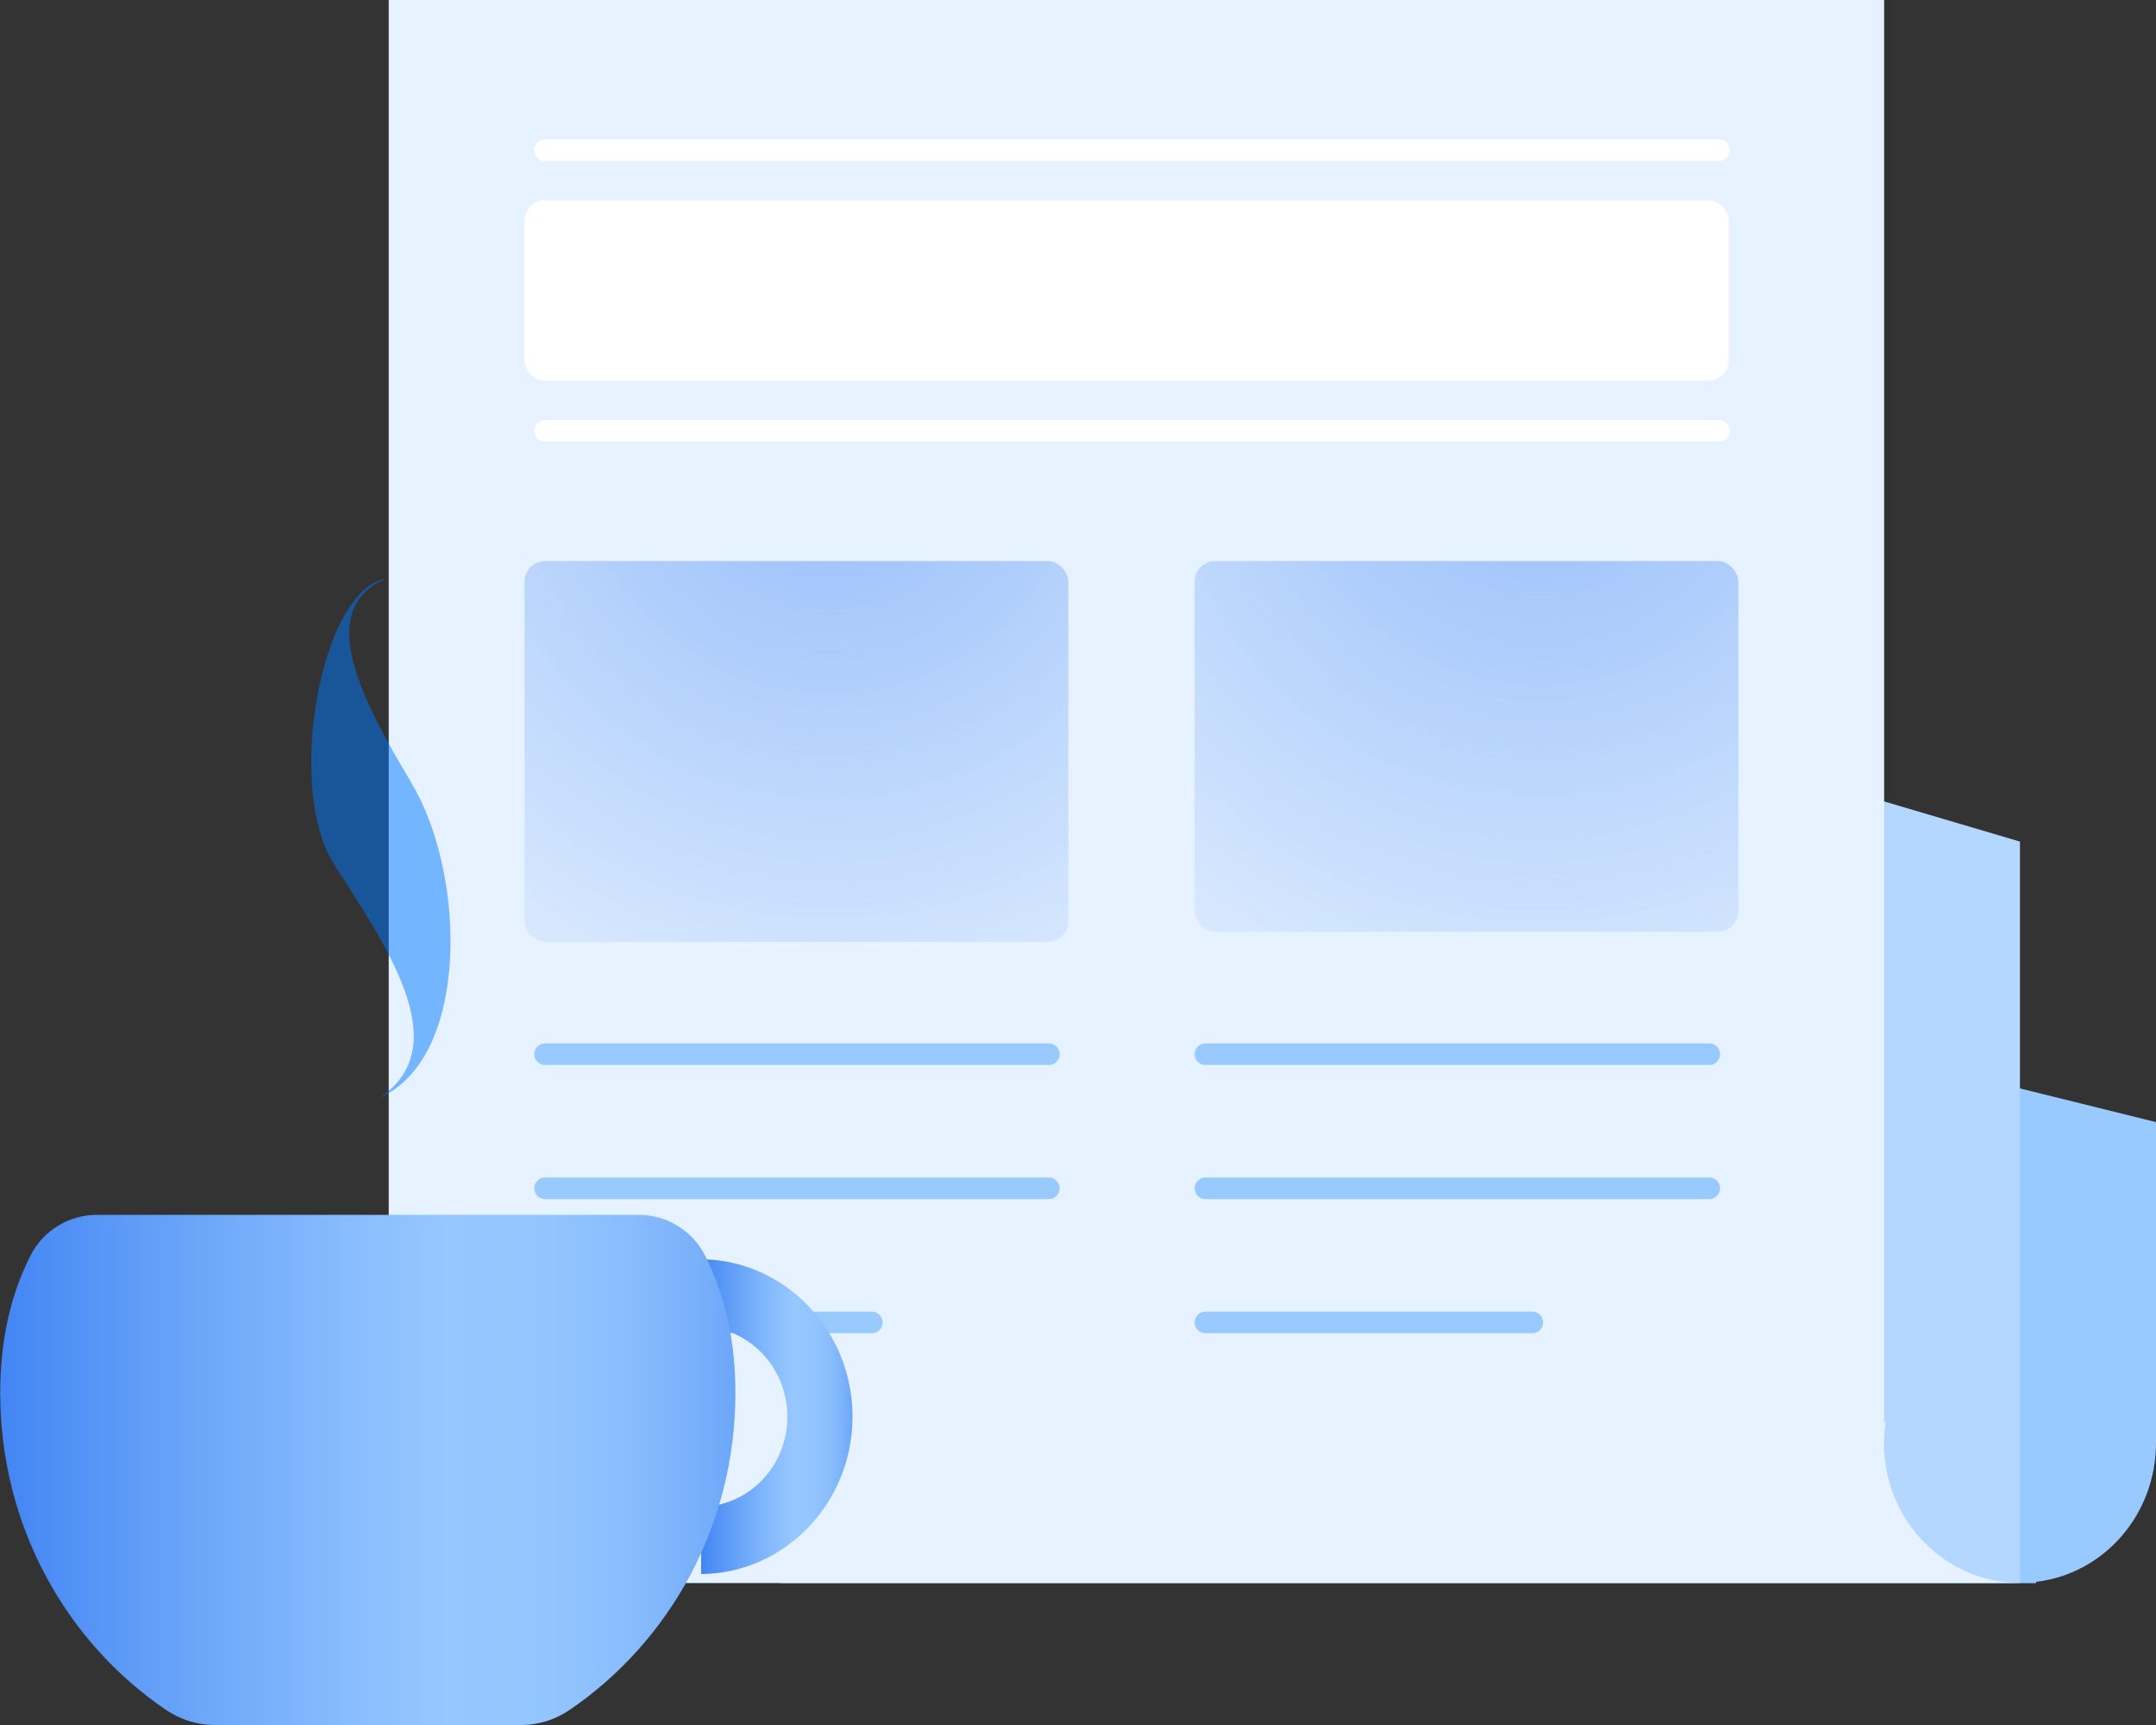
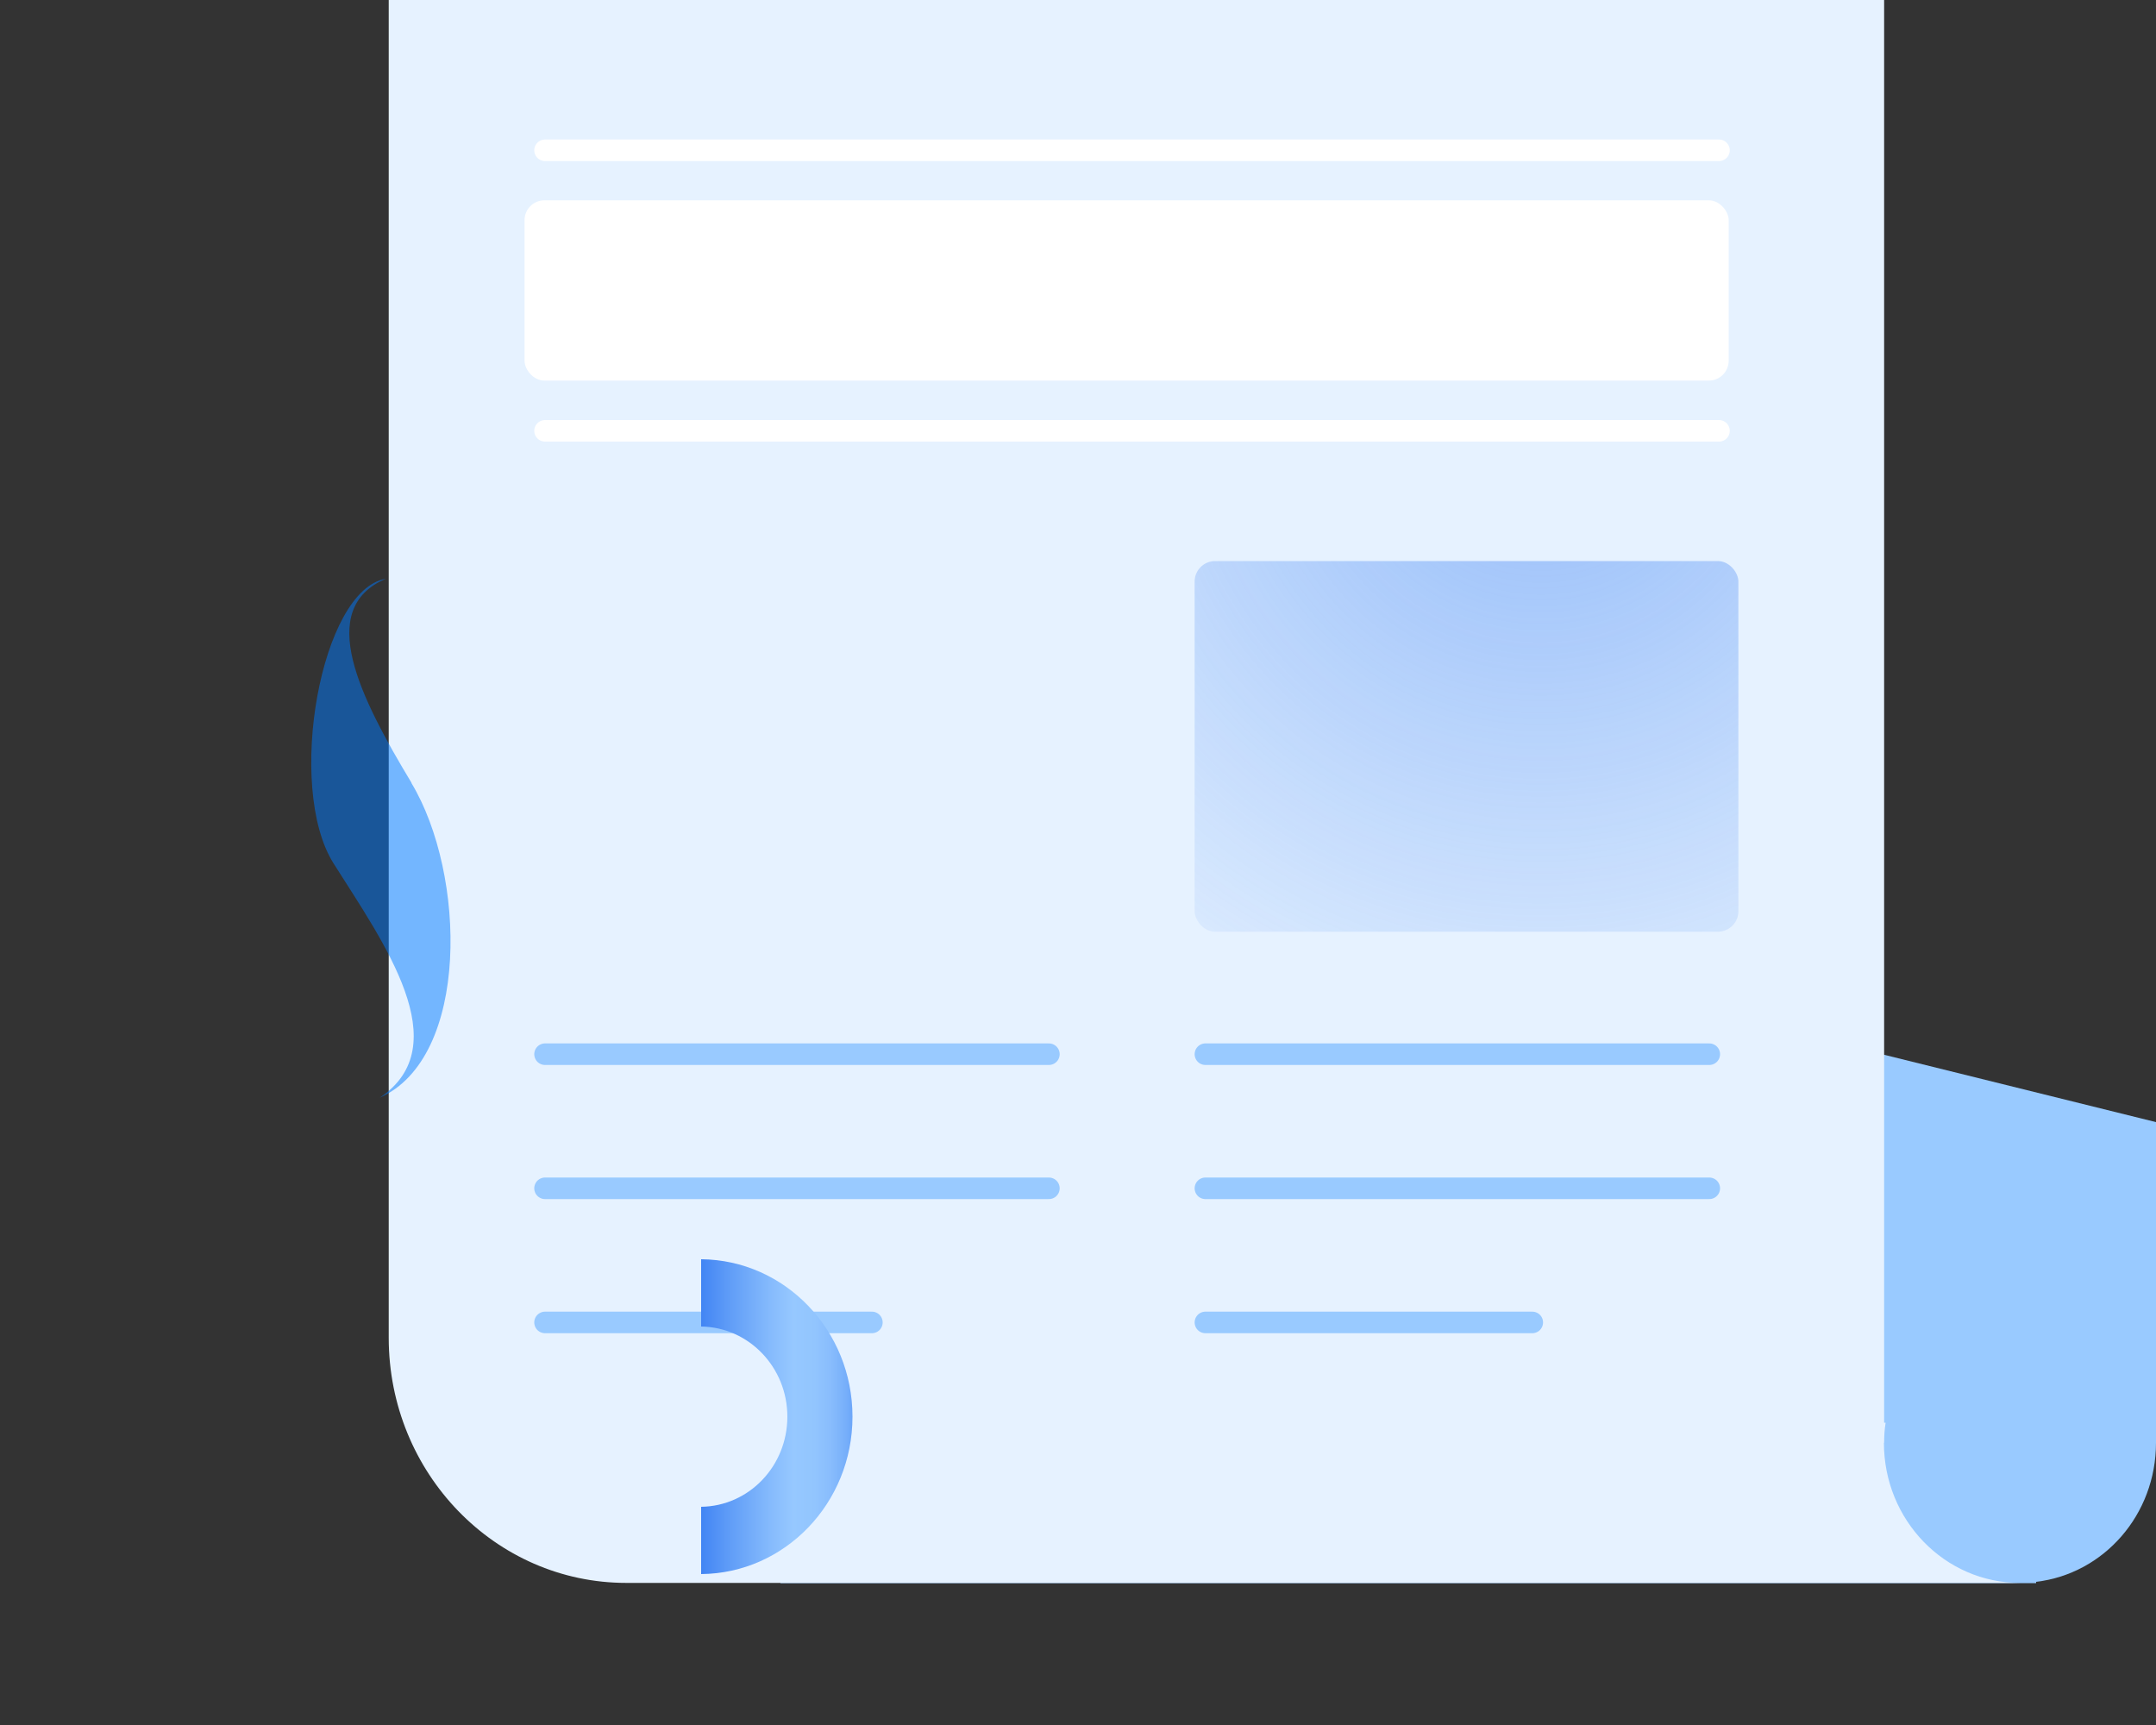
<svg xmlns="http://www.w3.org/2000/svg" xmlns:xlink="http://www.w3.org/1999/xlink" id="Layer_1" viewBox="0 0 100 80">
  <rect x="0" y="0" width="100" height="80" fill="#333333" stroke="none" />
  <defs>
    <style>.cls-1{fill:url(#linear-gradient);}.cls-2{fill:#e6f2ff;}.cls-3{fill:#fff;}.cls-4{fill:#b3d7ff;}.cls-5{fill:#99caff;}.cls-6{stroke:#99caff;}.cls-6,.cls-7{fill:none;stroke-linecap:round;stroke-miterlimit:10;}.cls-7{stroke:#fff;}.cls-8{fill:url(#radial-gradient-2);}.cls-9{fill:url(#linear-gradient-2);}.cls-10{fill:url(#radial-gradient);}.cls-11{fill:#007bff;opacity:.5;}</style>
    <radialGradient id="radial-gradient" cx="72.09" cy="18.77" fx="72.09" fy="18.77" r="35.11" gradientTransform="translate(1.53) scale(.97 1)" gradientUnits="userSpaceOnUse">
      <stop offset="0" stop-color="#4285f4" stop-opacity=".5" />
      <stop offset="1" stop-color="#4285f4" stop-opacity="0" />
    </radialGradient>
    <radialGradient id="radial-gradient-2" cx="38.11" cy="19.91" fx="38.11" fy="19.91" r="33.22" xlink:href="#radial-gradient" />
    <linearGradient id="linear-gradient" x1="32.52" y1="65.71" x2="39.54" y2="65.71" gradientTransform="matrix(1, 0, 0, 1, 0, 0)" gradientUnits="userSpaceOnUse">
      <stop offset="0" stop-color="#4285f4" />
      <stop offset=".19" stop-color="#609df7" />
      <stop offset=".47" stop-color="#87bcfd" />
      <stop offset=".61" stop-color="#96c8ff" />
      <stop offset=".75" stop-color="#92c5fe" />
      <stop offset=".85" stop-color="#89bdfd" />
      <stop offset=".95" stop-color="#78b0fa" />
      <stop offset="1" stop-color="#6ca6f9" />
    </linearGradient>
    <linearGradient id="linear-gradient-2" x1="0" y1="68.17" x2="34.11" y2="68.17" xlink:href="#linear-gradient" />
  </defs>
  <g>
    <g>
      <path class="cls-5" d="M100,52.04v14.87c0,3.34-2.42,6.08-5.56,6.45v.06H36.2V36.24l63.8,15.8Z" />
-       <polygon class="cls-4" points="93.69 39.03 93.69 73.41 30.79 73.41 30.79 20.44 93.69 39.03" />
      <path class="cls-2" d="M87.39,66.91c0-.32,.02-.63,.07-.93h-.07V0H18.03V62.04c0,6.28,4.94,11.37,11.02,11.37H93.69c-3.49,0-6.31-2.91-6.31-6.5Z" />
      <rect class="cls-3" x="24.33" y="9.29" width="55.85" height="8.36" rx=".92" ry=".92" />
      <line class="cls-7" x1="25.28" y1="6.97" x2="79.73" y2="6.97" />
    </g>
    <g>
      <g>
        <line class="cls-6" x1="25.28" y1="48.89" x2="48.65" y2="48.89" />
        <line class="cls-6" x1="25.28" y1="55.11" x2="48.65" y2="55.11" />
        <line class="cls-6" x1="25.28" y1="61.33" x2="40.44" y2="61.33" />
        <line class="cls-7" x1="25.28" y1="19.98" x2="79.73" y2="19.98" />
      </g>
      <g>
        <line class="cls-6" x1="55.91" y1="48.89" x2="79.28" y2="48.89" />
        <line class="cls-6" x1="55.91" y1="55.11" x2="79.28" y2="55.11" />
        <line class="cls-6" x1="55.91" y1="61.33" x2="71.07" y2="61.33" />
      </g>
      <rect class="cls-10" x="55.41" y="26.02" width="25.22" height="17.19" rx=".95" ry=".95" />
-       <rect class="cls-8" x="24.33" y="26.02" width="25.22" height="17.66" rx=".95" ry=".95" />
    </g>
  </g>
  <g>
    <g>
      <path class="cls-1" d="M32.52,58.4v3.12c2.21,.03,4,1.89,4,4.18s-1.78,4.15-4,4.18v3.12c3.88-.03,7.02-3.29,7.02-7.3s-3.14-7.27-7.02-7.3Z" />
      <path class="cls-11" d="M19.08,36.31c2.55,4.23,2.72,12.75-1.47,14.6,3.62-2.42,.2-7.17-2.14-10.87-2.23-3.54-.59-12.71,2.43-13.2-3.3,1.39-1.18,5.54,1.19,9.47Z" />
    </g>
-     <path class="cls-9" d="M9.94,80h14.24c.8,0,1.58-.25,2.24-.7,4.63-3.15,7.69-8.55,7.69-14.7,0-2.49-.51-4.6-1.41-6.38-.6-1.17-1.8-1.88-3.08-1.88H4.5c-1.28,0-2.49,.71-3.08,1.88-.91,1.78-1.41,3.9-1.41,6.38,0,6.15,3.06,11.56,7.69,14.7,.67,.45,1.45,.7,2.24,.7Z" />
  </g>
</svg>